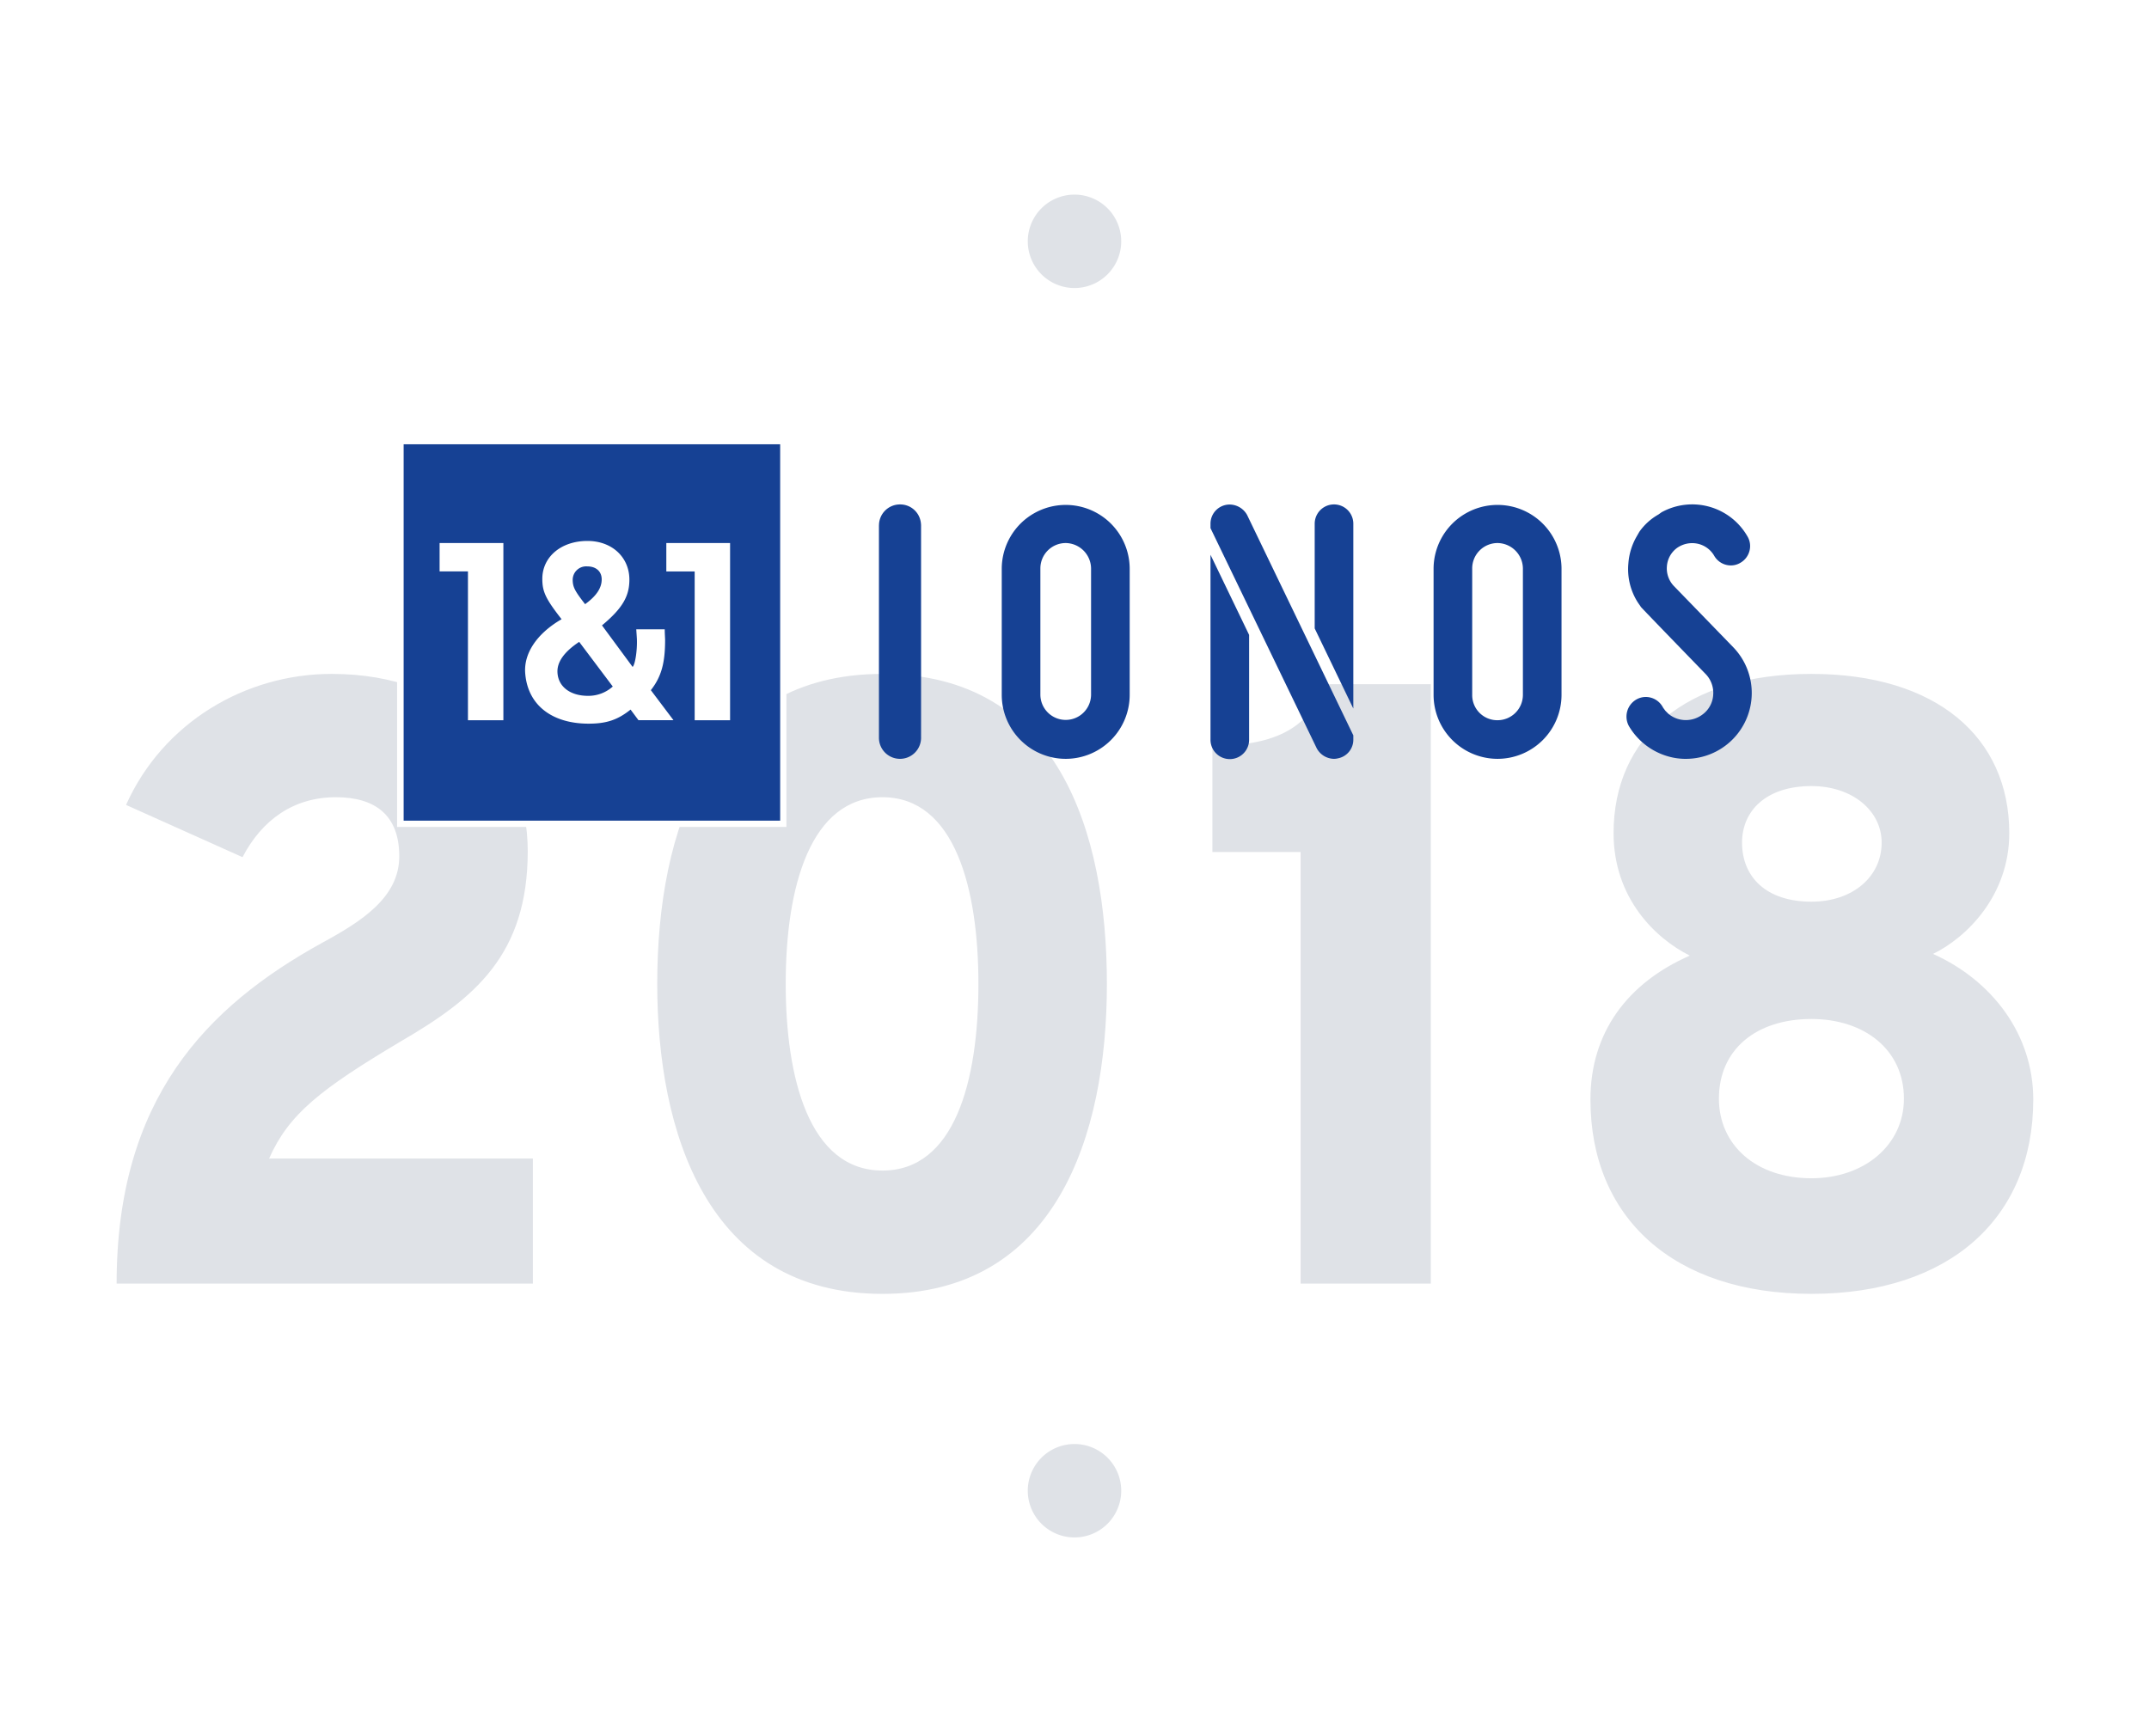
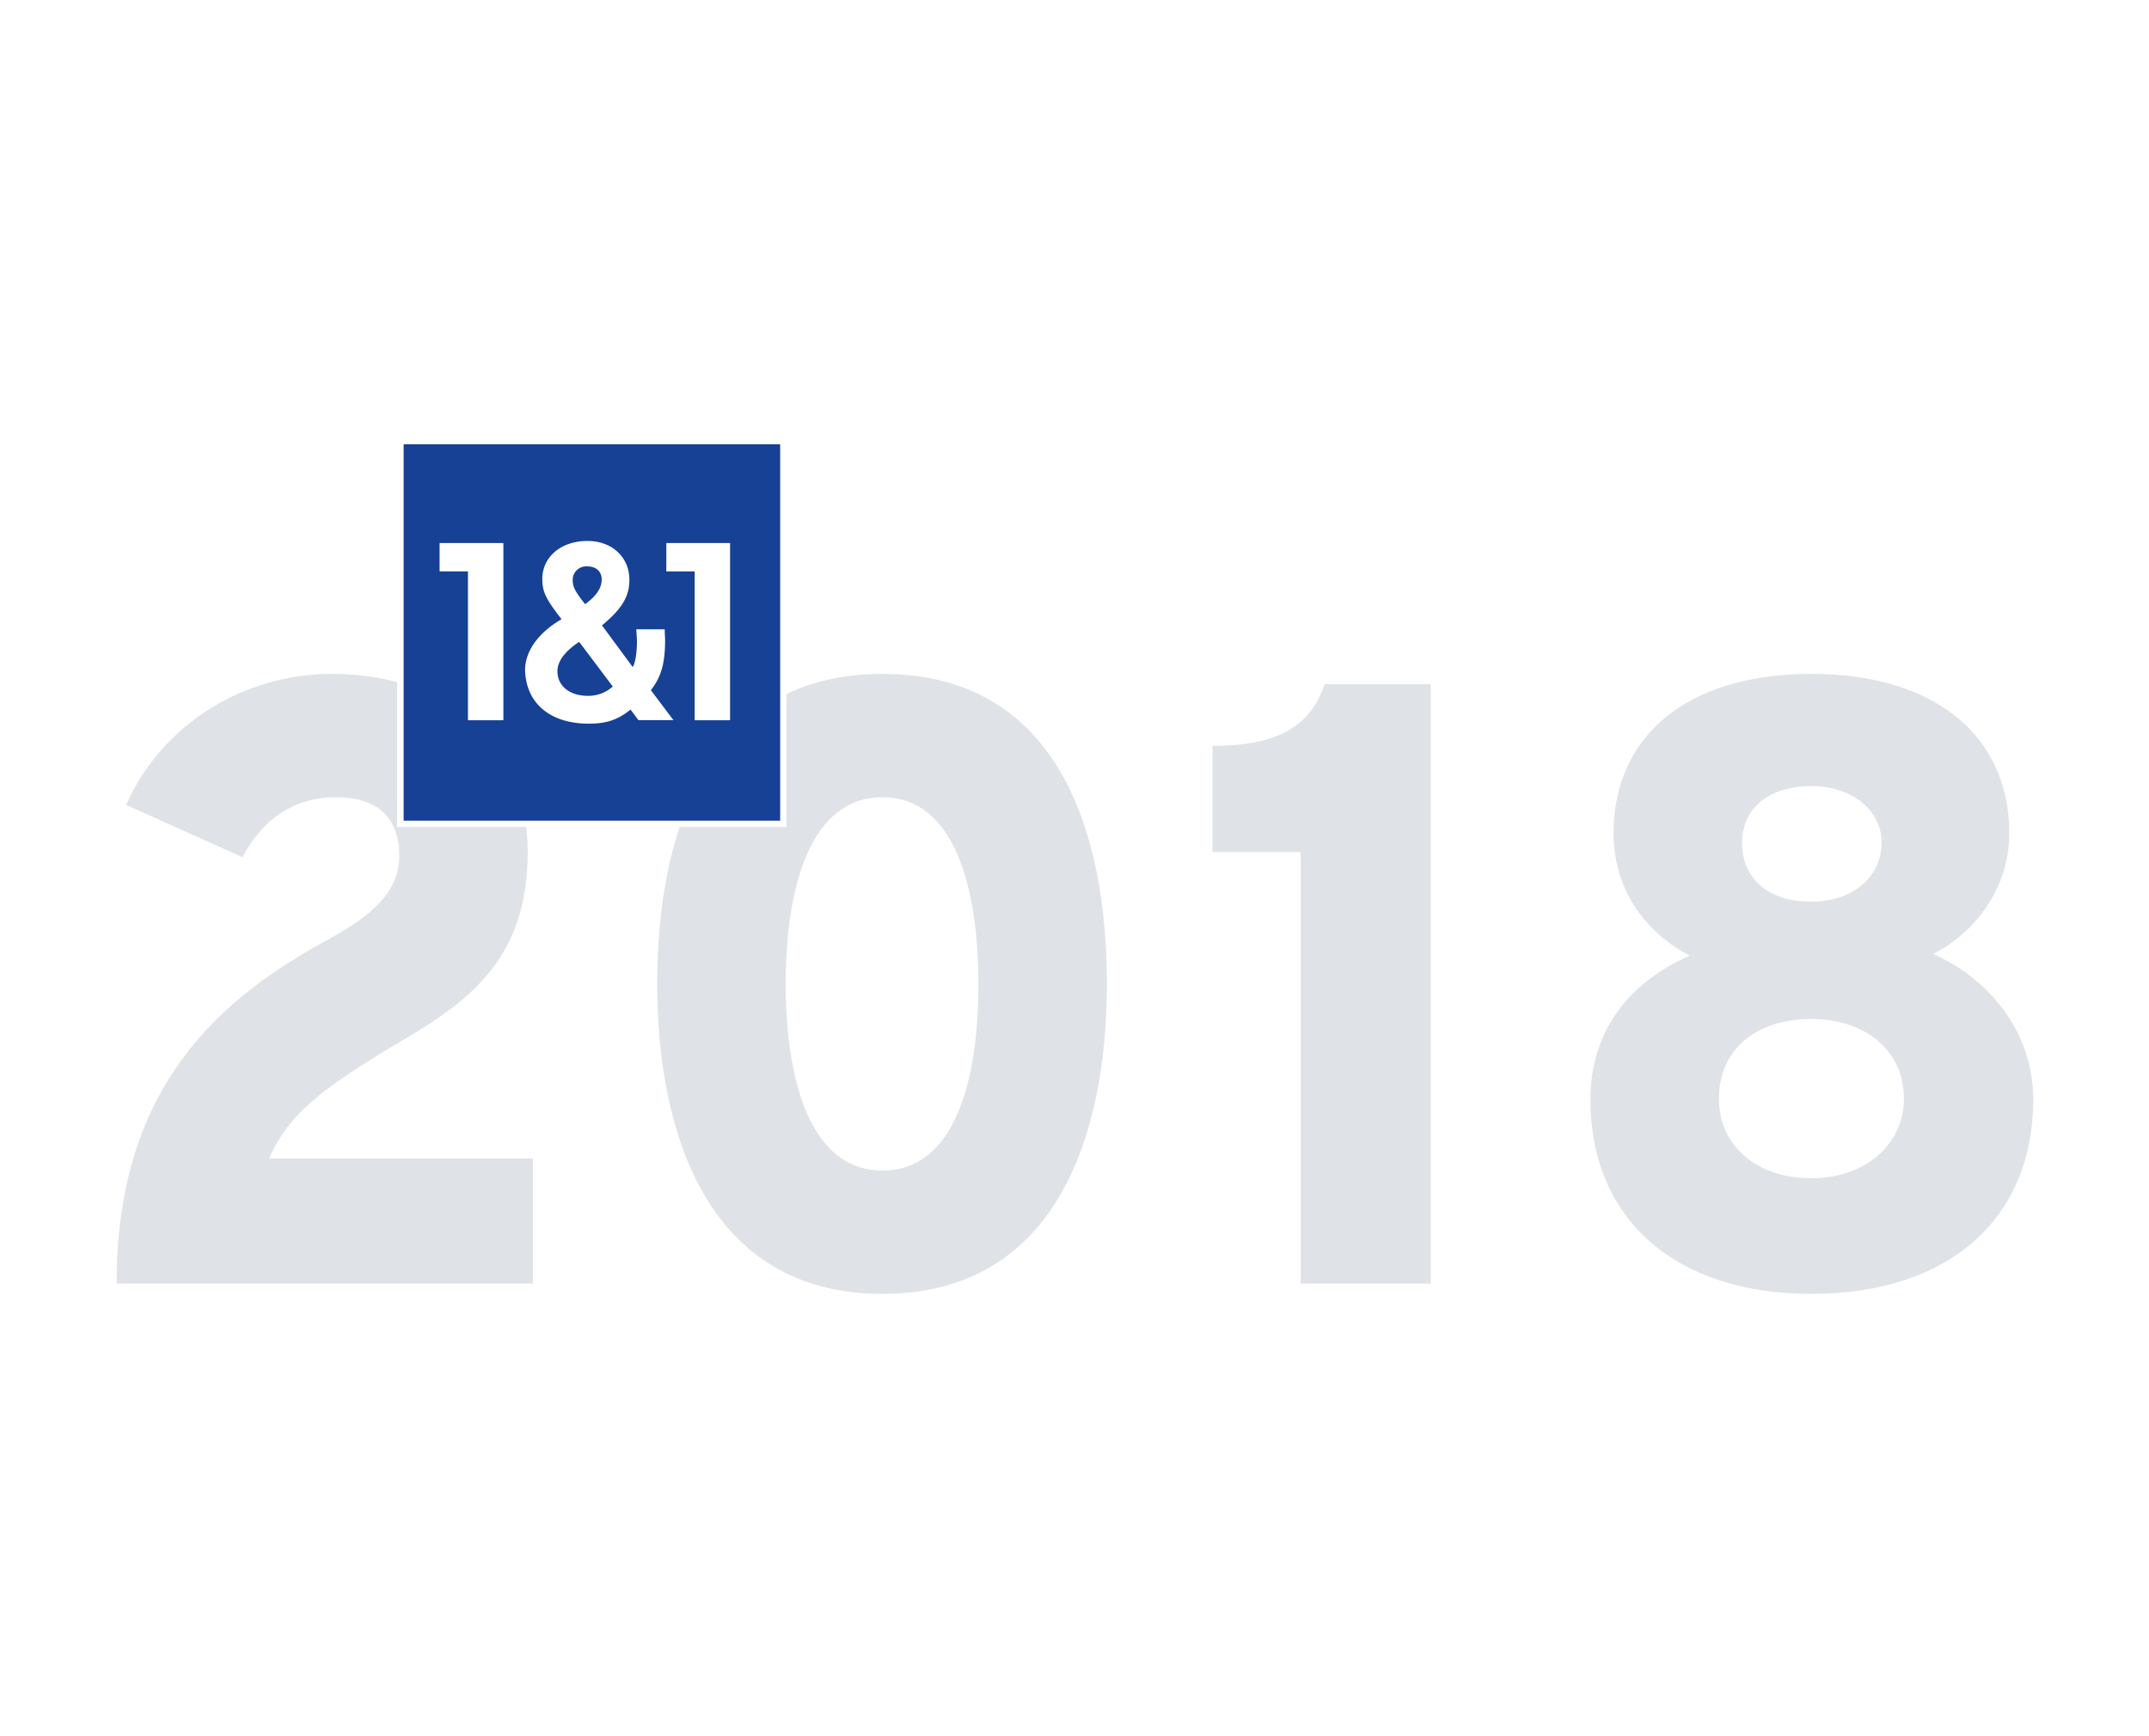
<svg xmlns="http://www.w3.org/2000/svg" id="visual" width="552" height="446" viewBox="0 0 552 446">
  <title>company-2018</title>
  <g id="company-2018">
-     <rect id="box-bg" width="552" height="446" style="fill:#fff" />
-     <path id="dots" d="M276,50a12,12,0,1,0,12,12A12,12,0,0,0,276,50Zm12,333a12,12,0,1,1-12-12A12,12,0,0,1,288,383Z" style="fill:#dfe2e7" />
    <path id="year" d="M82.757,242.224c10.12-5.5,19.8-11.661,19.8-22.221s-6.161-15.18-16.281-15.18c-10.779,0-18.92,5.72-23.98,15.4L32.377,206.8c9.46-21.12,30.581-33.66,52.8-33.66,32.12,0,50.38,20.46,50.38,45.54,0,26.62-13.641,37.84-32.56,48.84-20.681,12.32-28.821,18.7-33.881,30.14h67.761v32.12H29.957C29.957,282.484,52.837,258.724,82.757,242.224Zm86.063,10.56c0-39.6,13.2-79.64,57.86-79.64,45.1,0,57.64,40.7,57.64,79.64,0,39.16-13.2,79.64-57.64,79.64C181.36,332.424,168.82,290.4,168.82,252.784Zm82.5,0c0-24.2-5.94-47.961-24.64-47.961-18.48,0-24.86,22.881-24.86,47.961,0,23.98,5.94,47.96,24.86,47.96C245.16,300.744,251.32,277.864,251.32,252.784ZM334.082,218.9h-22.66V191.624c14.74,0,24.859-3.741,28.82-15.841h27.279v154H334.082Zm74.445,63.581c0-17.16,9.46-29.92,25.521-36.96-8.8-4.4-19.58-14.74-19.58-31.461,0-24.64,18.479-40.919,50.82-40.919,32.12,0,50.82,16.279,50.82,40.919,0,16.061-11,26.841-19.58,31.02,15.18,6.821,25.741,20.681,25.741,37.4,0,30.36-21.341,49.94-56.981,49.94C429.867,332.424,408.527,312.844,408.527,282.484Zm80.521-.22c0-12.54-10.12-20.46-23.76-20.46-14.3,0-23.761,7.92-23.761,20.46,0,11.88,9.46,20.46,23.761,20.46C478.928,302.724,489.048,294.144,489.048,282.264Zm-5.72-65.781c0-8.139-7.48-14.52-18.04-14.52-11.66,0-17.82,6.381-17.82,14.52,0,8.8,6.16,15.181,17.82,15.181C475.848,231.664,483.328,225.284,483.328,216.483Z" style="fill:#dfe2e7" />
    <g id="logo-1and1-ionos">
-       <path id="IONOS" d="M433.017,194.969a16.57,16.57,0,0,1-3.3-.333,17.122,17.122,0,0,1-11.293-8.066l-.062-.112a5.074,5.074,0,0,1,1.869-6.691,4.879,4.879,0,0,1,2.513-.7,4.974,4.974,0,0,1,4.327,2.542c.052.09.109.186.169.28l.527.717.707.713a6.9,6.9,0,0,0,3.226,1.561,7.093,7.093,0,0,0,5.562-1.271,6.73,6.73,0,0,0,2.793-5.032,6.953,6.953,0,0,0-1.933-5.4s-16.265-16.759-16.613-17.219l-.8-1.162a15.854,15.854,0,0,1-2.442-10,16.229,16.229,0,0,1,2.1-6.912l.709-1.237a15.006,15.006,0,0,1,4.913-4.458l.805-.577a16.346,16.346,0,0,1,22.06,6.194,4.842,4.842,0,0,1,.517,3.755,4.948,4.948,0,0,1-2.361,3.052,4.757,4.757,0,0,1-2.422.658,4.937,4.937,0,0,1-4.3-2.53,6.5,6.5,0,0,0-4.35-3.074,6.741,6.741,0,0,0-5.273,1.186,6.422,6.422,0,0,0-2.5,4.653,6.53,6.53,0,0,0,1.781,5.043l15.277,15.755a16.919,16.919,0,0,1-12.207,28.66Zm-48.351-.007a16.451,16.451,0,0,1-16.432-16.433v-32.5a16.432,16.432,0,0,1,32.863,0v32.5A16.451,16.451,0,0,1,384.666,194.962Zm0-55.443a6.518,6.518,0,0,0-6.511,6.509v32.5a6.442,6.442,0,0,0,6.511,6.511,6.519,6.519,0,0,0,6.511-6.511v-32.5A6.6,6.6,0,0,0,384.666,139.519Zm-63.814,23.6V190a4.96,4.96,0,1,1-9.919,0V142.532Zm26.767,18.927v-47.49a4.961,4.961,0,0,0-9.922,0v26.9Zm-27.235-49.636-.045-.094a5.166,5.166,0,0,0-4.49-2.691,4.918,4.918,0,0,0-4.916,4.931v1.133l27.279,56.55a5.115,5.115,0,0,0,4.406,2.723,4.363,4.363,0,0,0,1.133-.146A4.865,4.865,0,0,0,347.619,190v-1.069S321.112,133.922,320.384,132.409Zm-46.639,62.553a16.45,16.45,0,0,1-16.432-16.433v-32.5a16.432,16.432,0,0,1,32.863,0v32.5a16.451,16.451,0,0,1-16.431,16.433Zm0-55.443a6.516,6.516,0,0,0-6.511,6.509v32.5a6.511,6.511,0,0,0,13.021,0v-32.5a6.605,6.605,0,0,0-6.51-6.509Zm-37.157,49.95c.011-.617,0-54.417,0-54.417a5.619,5.619,0,0,0-.071-.863l-.036-.234a2.877,2.877,0,0,0-.092-.382A5.325,5.325,0,0,0,231.2,129.6a5.381,5.381,0,0,0-5.422,5.322l-.01.106v54.454a5.411,5.411,0,1,0,10.821-.008Z" style="fill:#164194" />
      <polygon id="box-white" points="102 112.458 201.999 112.458 201.999 212.457 102 212.457 102 112.458 102 112.458" style="fill:#fff" />
      <polygon id="box-blue" points="103.68 114.145 200.394 114.145 200.394 210.844 103.68 210.844 103.68 114.145 103.68 114.145" style="fill:#164194" />
      <path id="_1and1" data-name="1and1" d="M163.433,161.684c.071,1.122.148,2.146.162,2.5.115,2.943-.45,6.57-1.1,7.162l-7.867-10.673c5.312-4.417,7.037-7.541,7.037-11.748,0-5.75-4.46-9.946-10.764-9.946-6.8,0-11.6,4.125-11.6,9.736,0,3.3.842,5.115,4.95,10.374-6.383,3.684-9.71,8.806-9.352,13.784.6,8.324,6.934,13,16.14,13.051,4.7.027,7.615-.964,10.932-3.619L164,185.034h8.994l-5.815-7.715c2.762-3.506,3.661-7.137,3.661-12.887,0-.351-.095-1.767-.095-2.748Zm-13.144-6.463c-2.621-3.367-3.187-4.4-3.187-6.294a3.469,3.469,0,0,1,3.753-3.407c2.267,0,3.7,1.3,3.7,3.337s-1.151,4.12-4.261,6.364Zm7.11,21.162a9.359,9.359,0,0,1-6.361,2.393c-4.6,0-7.735-2.393-7.85-6.135-.076-2.453,1.544-5.059,5.584-7.731l8.627,11.473Zm-28.1,8.657H120.2v-38.23h-7.283v-7.292H129.3V185.04Zm58.232,0h-9.094v-38.23h-7.283v-7.292h16.377V185.04Z" style="fill:#fff;fill-rule:evenodd" />
    </g>
  </g>
</svg>